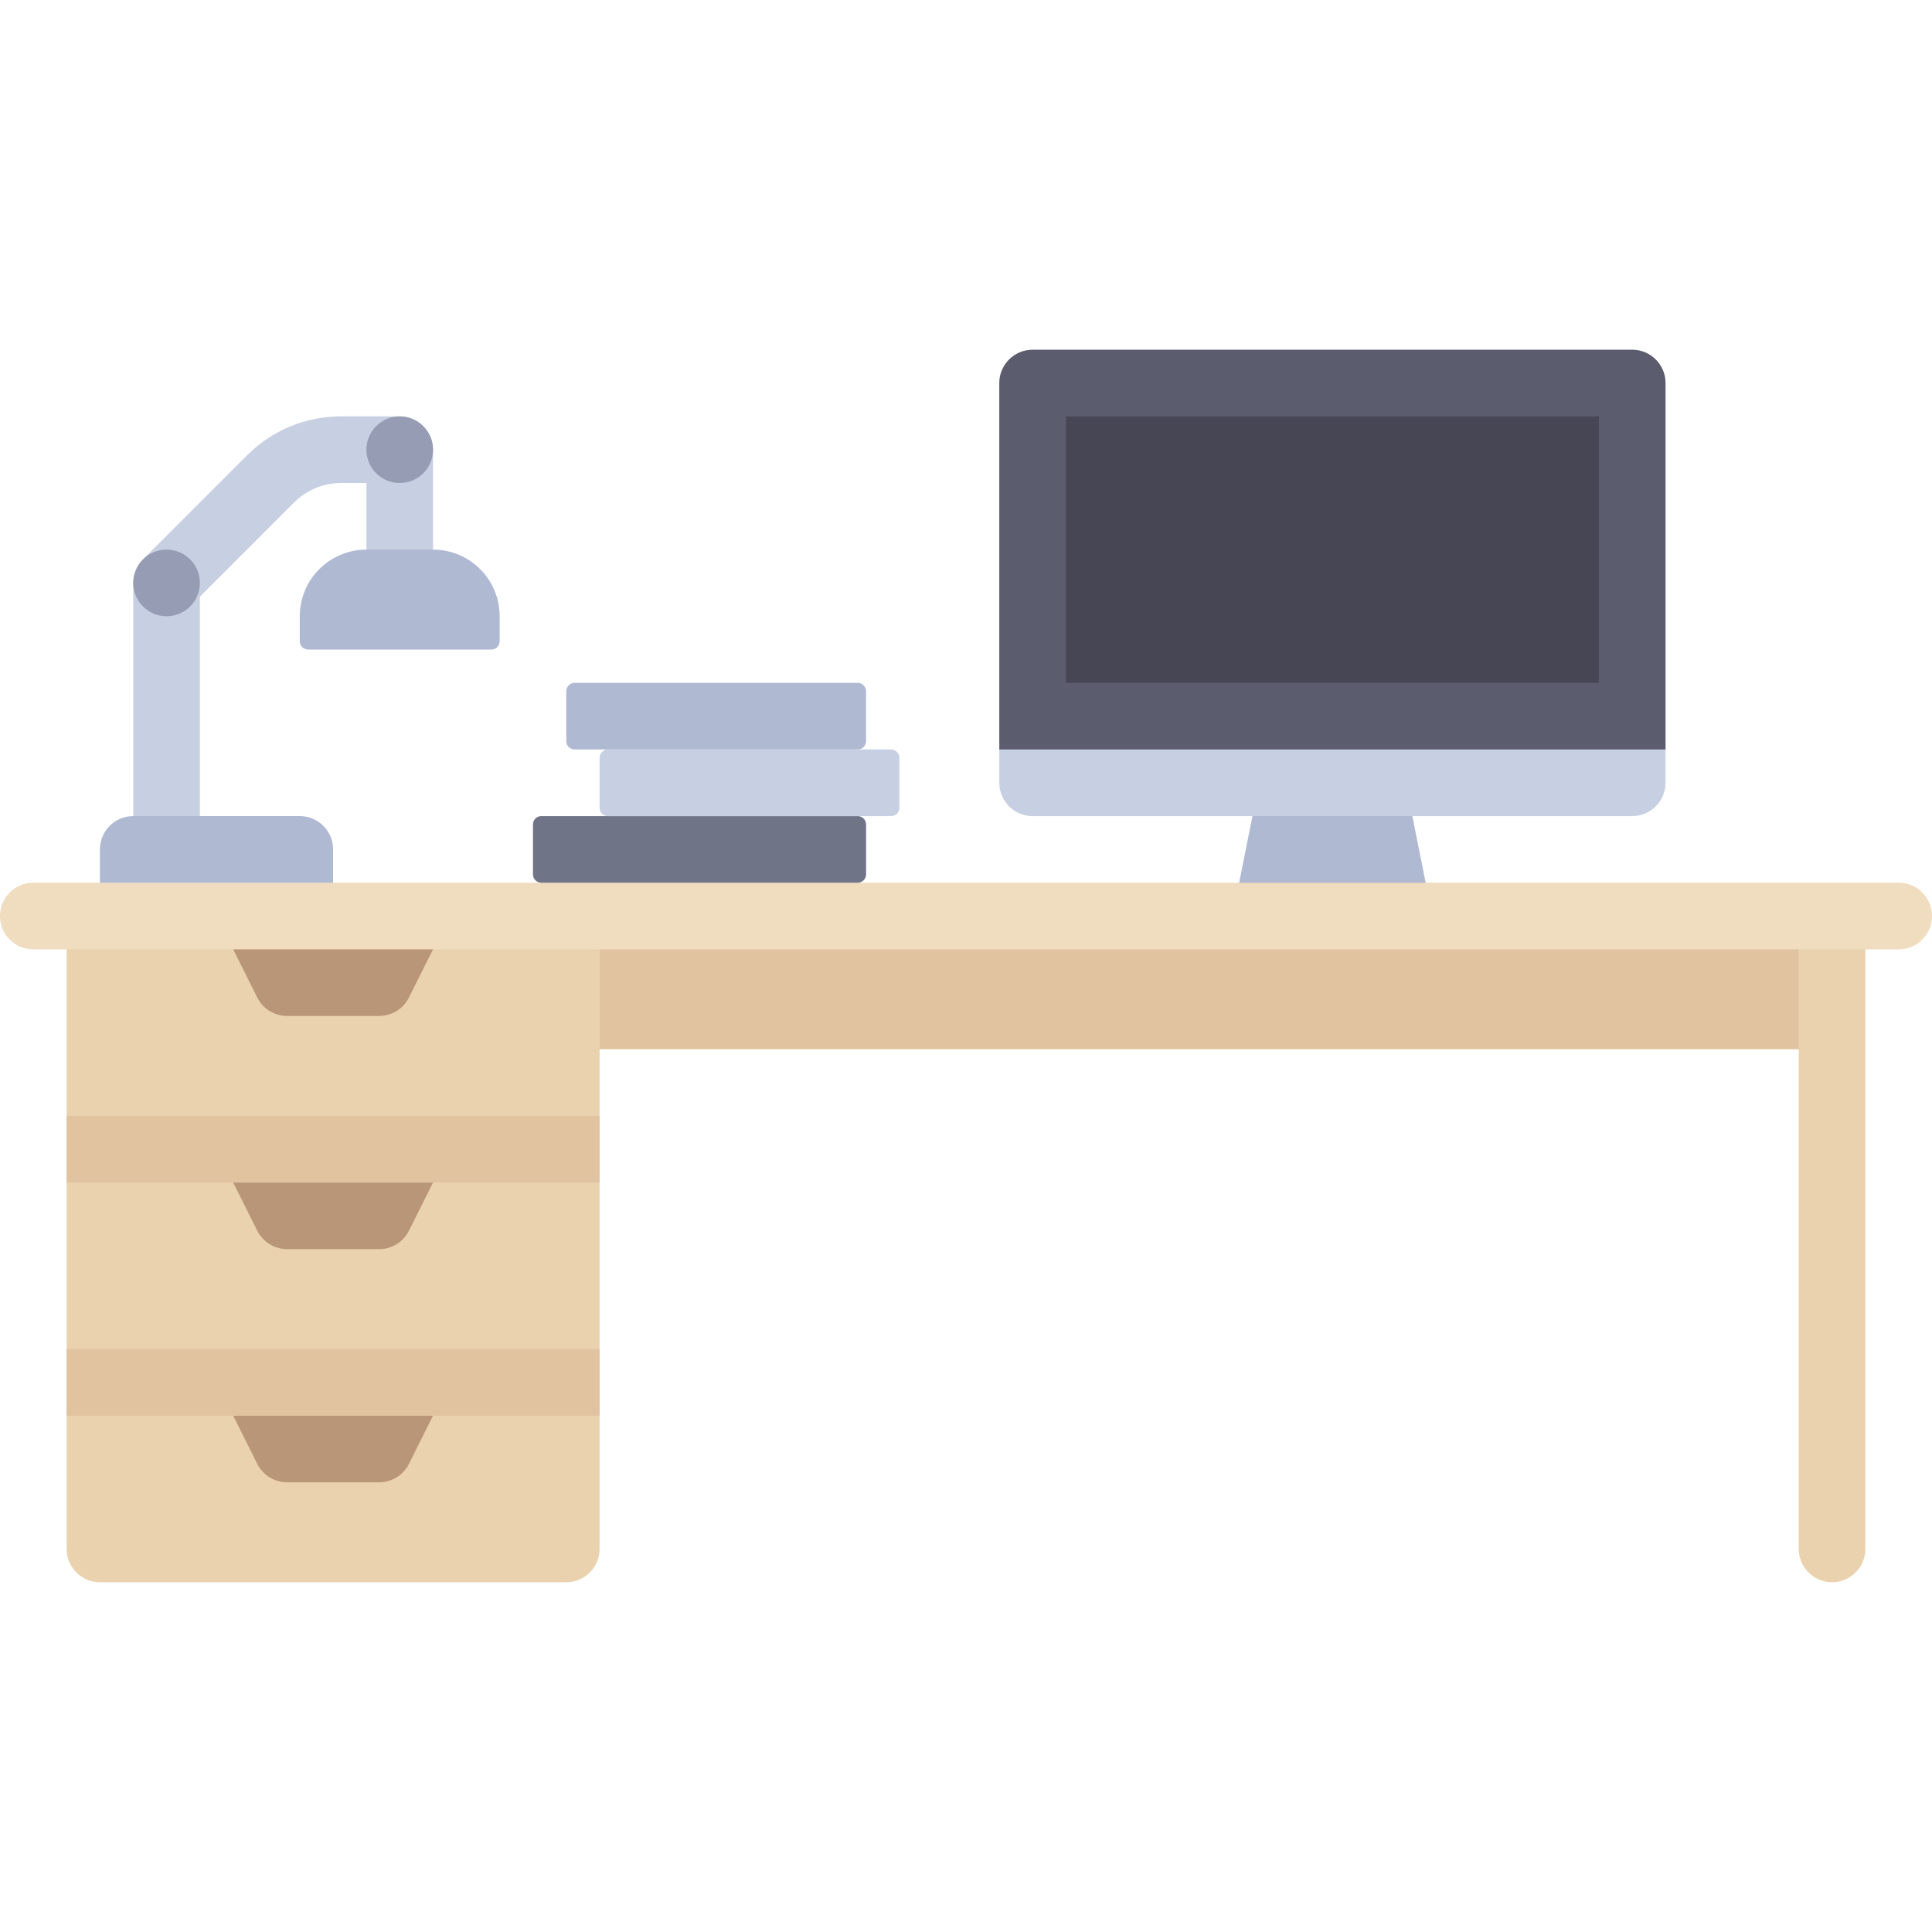
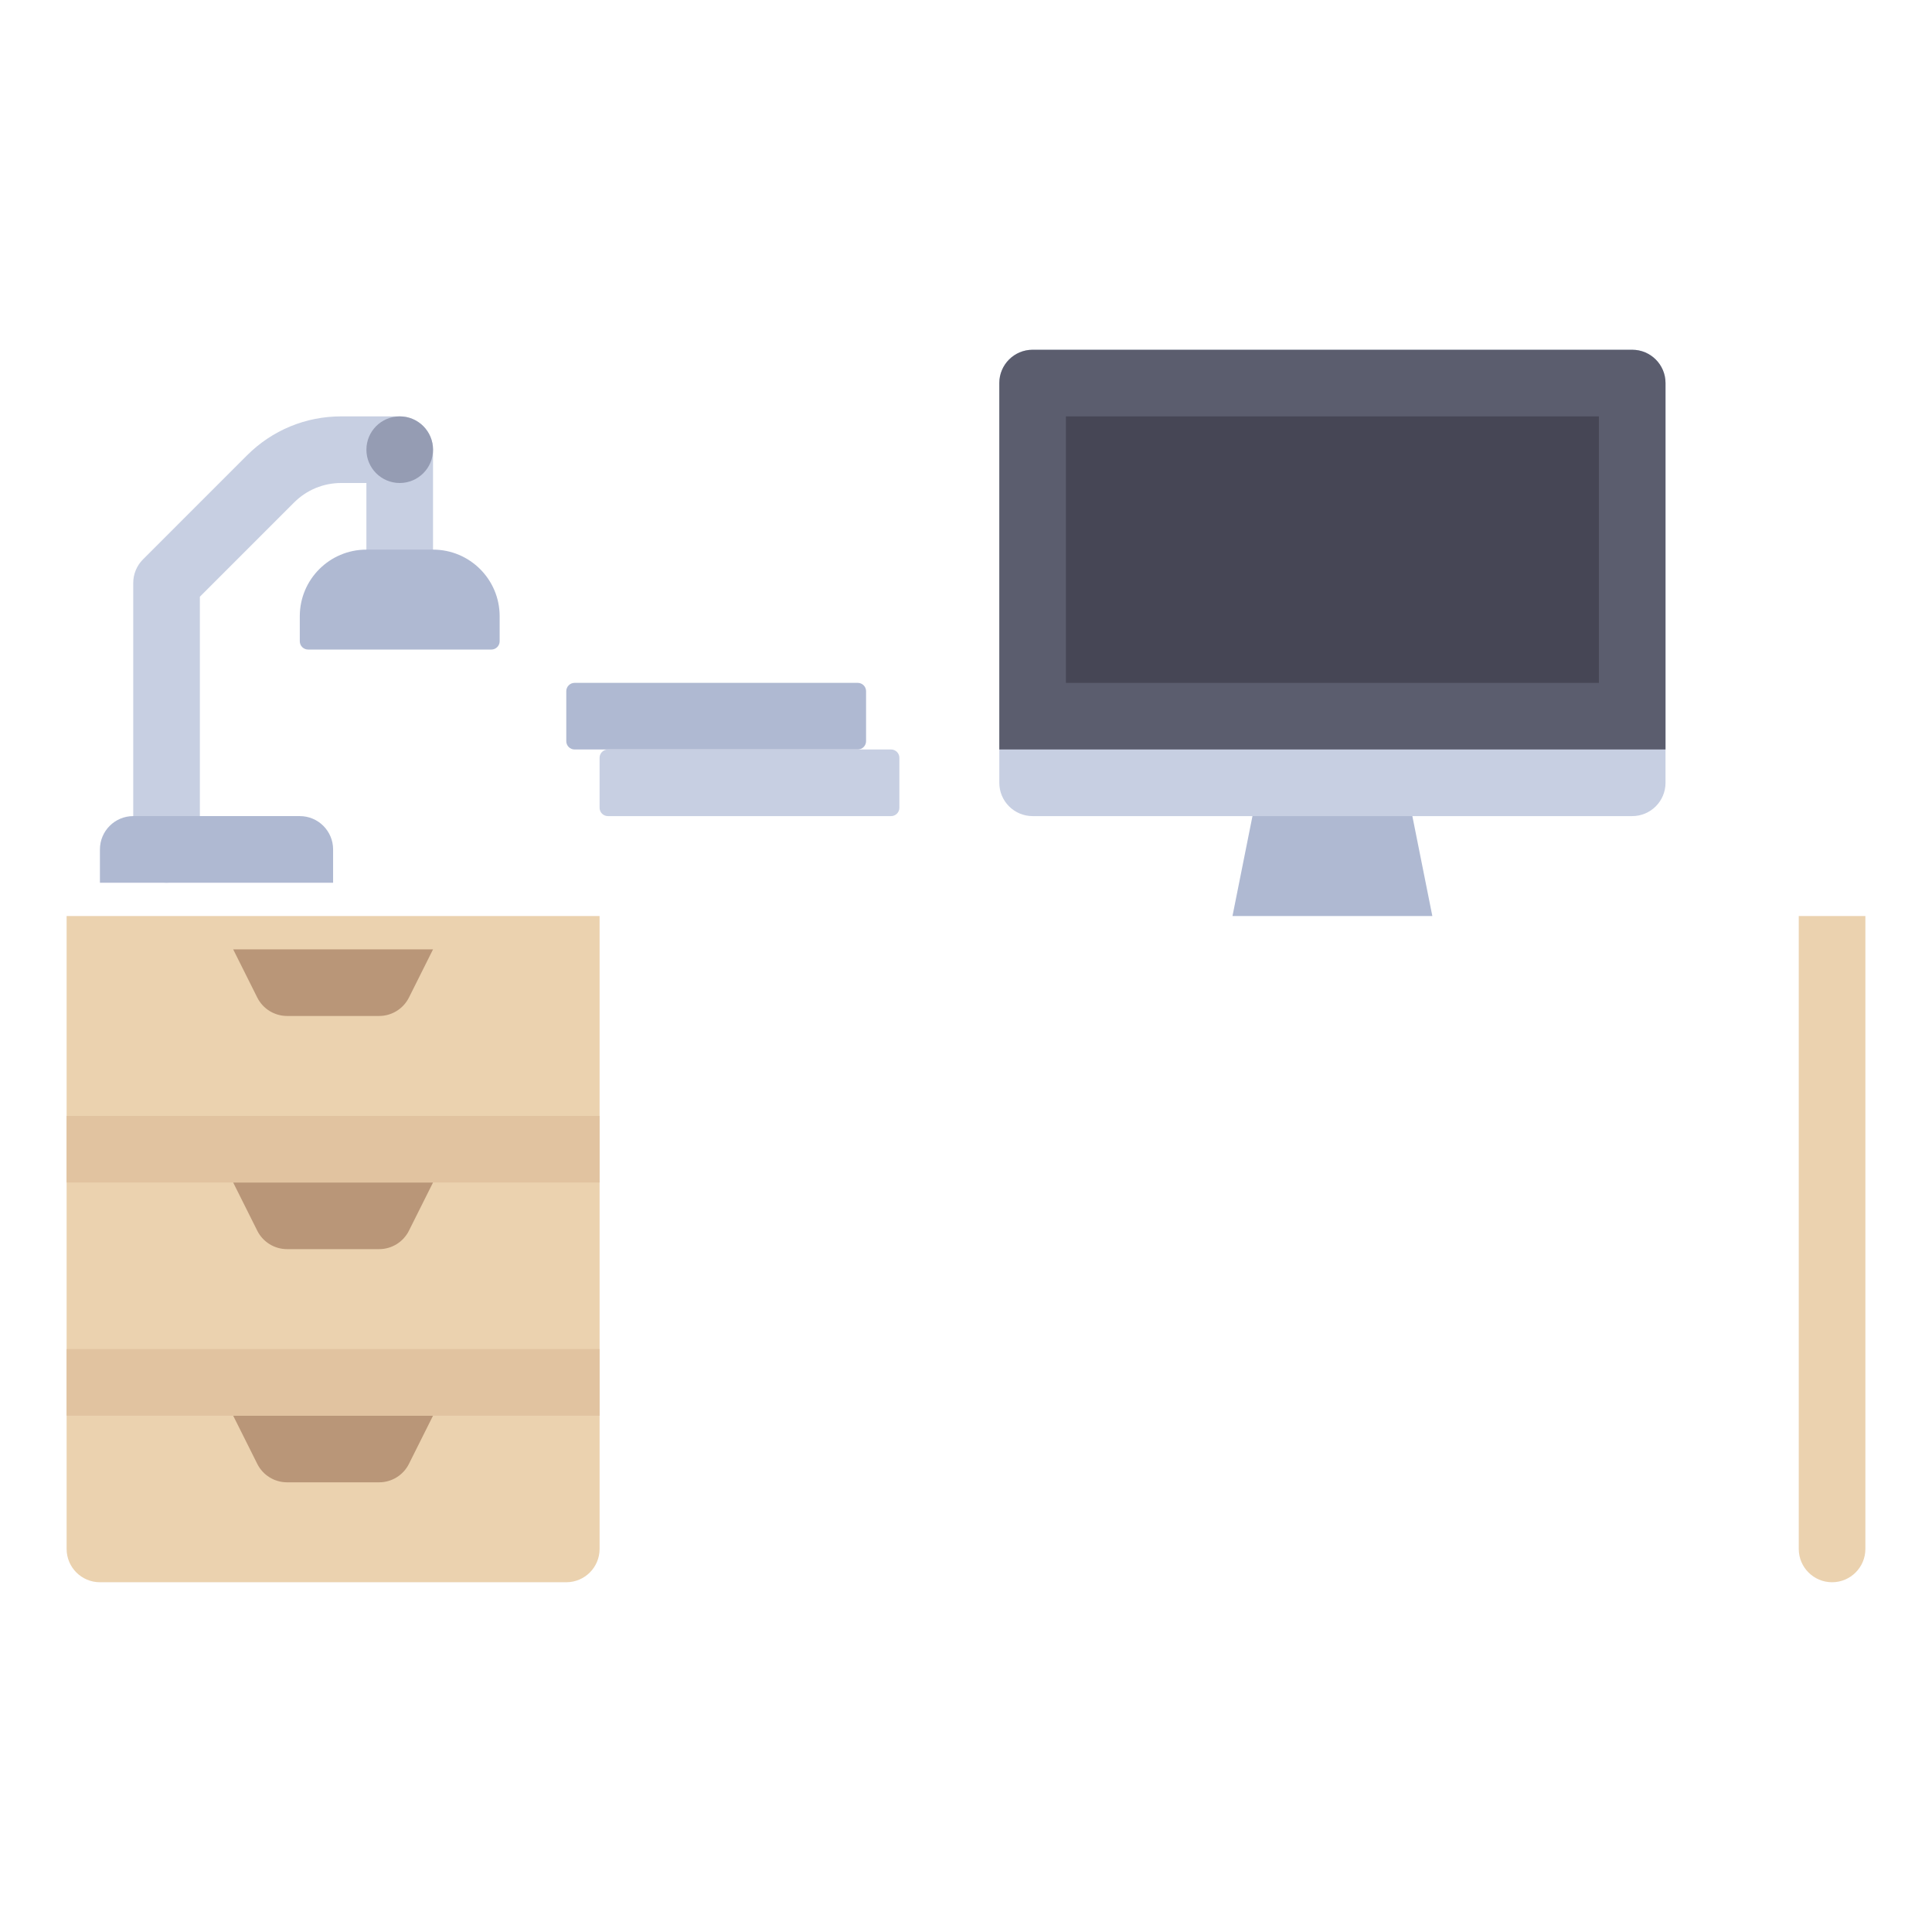
<svg xmlns="http://www.w3.org/2000/svg" version="1.1" id="Layer_1" viewBox="0 0 512 512" xml:space="preserve">
  <polygon style="fill:#AFB9D2;" points="379.586,242.759 326.621,242.759 335.448,198.621 370.759,198.621 " />
  <path style="fill:#C7CFE2;" d="M432.552,216.276H273.655c-4.875,0-8.828-3.953-8.828-8.828V101.517c0-4.875,3.953-8.828,8.828-8.828   h158.897c4.875,0,8.828,3.953,8.828,8.828v105.931C441.379,212.323,437.427,216.276,432.552,216.276z" />
  <path style="fill:#5B5D6E;" d="M432.552,92.69H273.655c-4.875,0-8.828,3.953-8.828,8.828v97.103h176.552v-97.103   C441.379,96.642,437.427,92.69,432.552,92.69z" />
  <rect x="282.483" y="110.345" style="fill:#464655;" width="141.241" height="70.621" />
-   <rect x="150.069" y="242.759" style="fill:#E1C3A0;" width="335.448" height="35.31" />
  <g>
    <path style="fill:#EBD2AF;" d="M485.517,419.31L485.517,419.31c-4.875,0-8.828-3.953-8.828-8.828V242.759h17.655v167.724    C494.345,415.358,490.392,419.31,485.517,419.31z" />
    <path style="fill:#EBD2AF;" d="M150.069,419.31H26.483c-4.875,0-8.828-3.953-8.828-8.828V242.759h141.241v167.724    C158.897,415.358,154.944,419.31,150.069,419.31z" />
  </g>
-   <path style="fill:#F0DCBE;" d="M503.172,251.586H8.828c-4.875,0-8.828-3.953-8.828-8.828l0,0c0-4.875,3.953-8.828,8.828-8.828   h494.345c4.875,0,8.828,3.953,8.828,8.828l0,0C512,247.634,508.047,251.586,503.172,251.586z" />
  <rect x="17.655" y="295.724" style="fill:#E1C3A0;" width="141.241" height="17.655" />
  <g>
    <path style="fill:#B99678;" d="M100.476,269.241H76.076c-3.343,0-6.4-1.889-7.895-4.879l-6.388-12.776h52.966l-6.388,12.776    C106.876,267.352,103.819,269.241,100.476,269.241z" />
    <path style="fill:#B99678;" d="M100.476,392.828H76.076c-3.343,0-6.4-1.889-7.895-4.879l-6.388-12.776h52.966l-6.388,12.776    C106.876,390.938,103.819,392.828,100.476,392.828z" />
    <path style="fill:#B99678;" d="M100.476,331.034H76.076c-3.343,0-6.4-1.889-7.895-4.879l-6.388-12.776h52.966l-6.388,12.776    C106.876,329.145,103.819,331.034,100.476,331.034z" />
  </g>
  <rect x="17.655" y="357.517" style="fill:#E1C3A0;" width="141.241" height="17.655" />
-   <path style="fill:#707487;" d="M227.31,233.931h-83.862c-1.219,0-2.207-0.988-2.207-2.207v-13.241c0-1.219,0.988-2.207,2.207-2.207   h83.862c1.219,0,2.207,0.988,2.207,2.207v13.241C229.517,232.943,228.53,233.931,227.31,233.931z" />
  <path style="fill:#AFB9D2;" d="M227.31,198.621h-75.034c-1.219,0-2.207-0.988-2.207-2.207v-13.241c0-1.219,0.988-2.207,2.207-2.207   h75.034c1.219,0,2.207,0.988,2.207,2.207v13.241C229.517,197.633,228.53,198.621,227.31,198.621z" />
  <g>
    <path style="fill:#C7CFE2;" d="M236.138,216.276h-75.034c-1.219,0-2.207-0.988-2.207-2.207v-13.241    c0-1.219,0.988-2.207,2.207-2.207h75.034c1.219,0,2.207,0.988,2.207,2.207v13.241C238.345,215.288,237.357,216.276,236.138,216.276    z" />
    <path style="fill:#C7CFE2;" d="M44.138,233.931c-4.875,0-8.828-3.953-8.828-8.828v-70.621c0-2.34,0.931-4.586,2.586-6.241    l27.552-27.554c6.676-6.67,15.542-10.343,24.969-10.343h15.513c4.875,0,8.828,3.953,8.828,8.828v26.483    c0,4.875-3.953,8.828-8.828,8.828c-4.875,0-8.828-3.953-8.828-8.828V128h-6.686c-4.715,0-9.151,1.838-12.487,5.174L52.966,158.14    v66.964C52.966,229.978,49.013,233.931,44.138,233.931z" />
  </g>
  <g>
    <path style="fill:#AFB9D2;" d="M97.103,145.655h17.655c9.751,0,17.655,7.904,17.655,17.655v6.621c0,1.219-0.988,2.207-2.207,2.207    H81.655c-1.219,0-2.207-0.988-2.207-2.207v-6.621C79.448,153.559,87.352,145.655,97.103,145.655z" />
    <path style="fill:#AFB9D2;" d="M26.483,233.931h61.793v-8.828c0-4.875-3.953-8.828-8.828-8.828H35.31    c-4.875,0-8.828,3.953-8.828,8.828V233.931z" />
  </g>
  <g>
    <circle style="fill:#959CB3;" cx="105.931" cy="119.172" r="8.828" />
-     <circle style="fill:#959CB3;" cx="44.138" cy="154.483" r="8.828" />
  </g>
</svg>